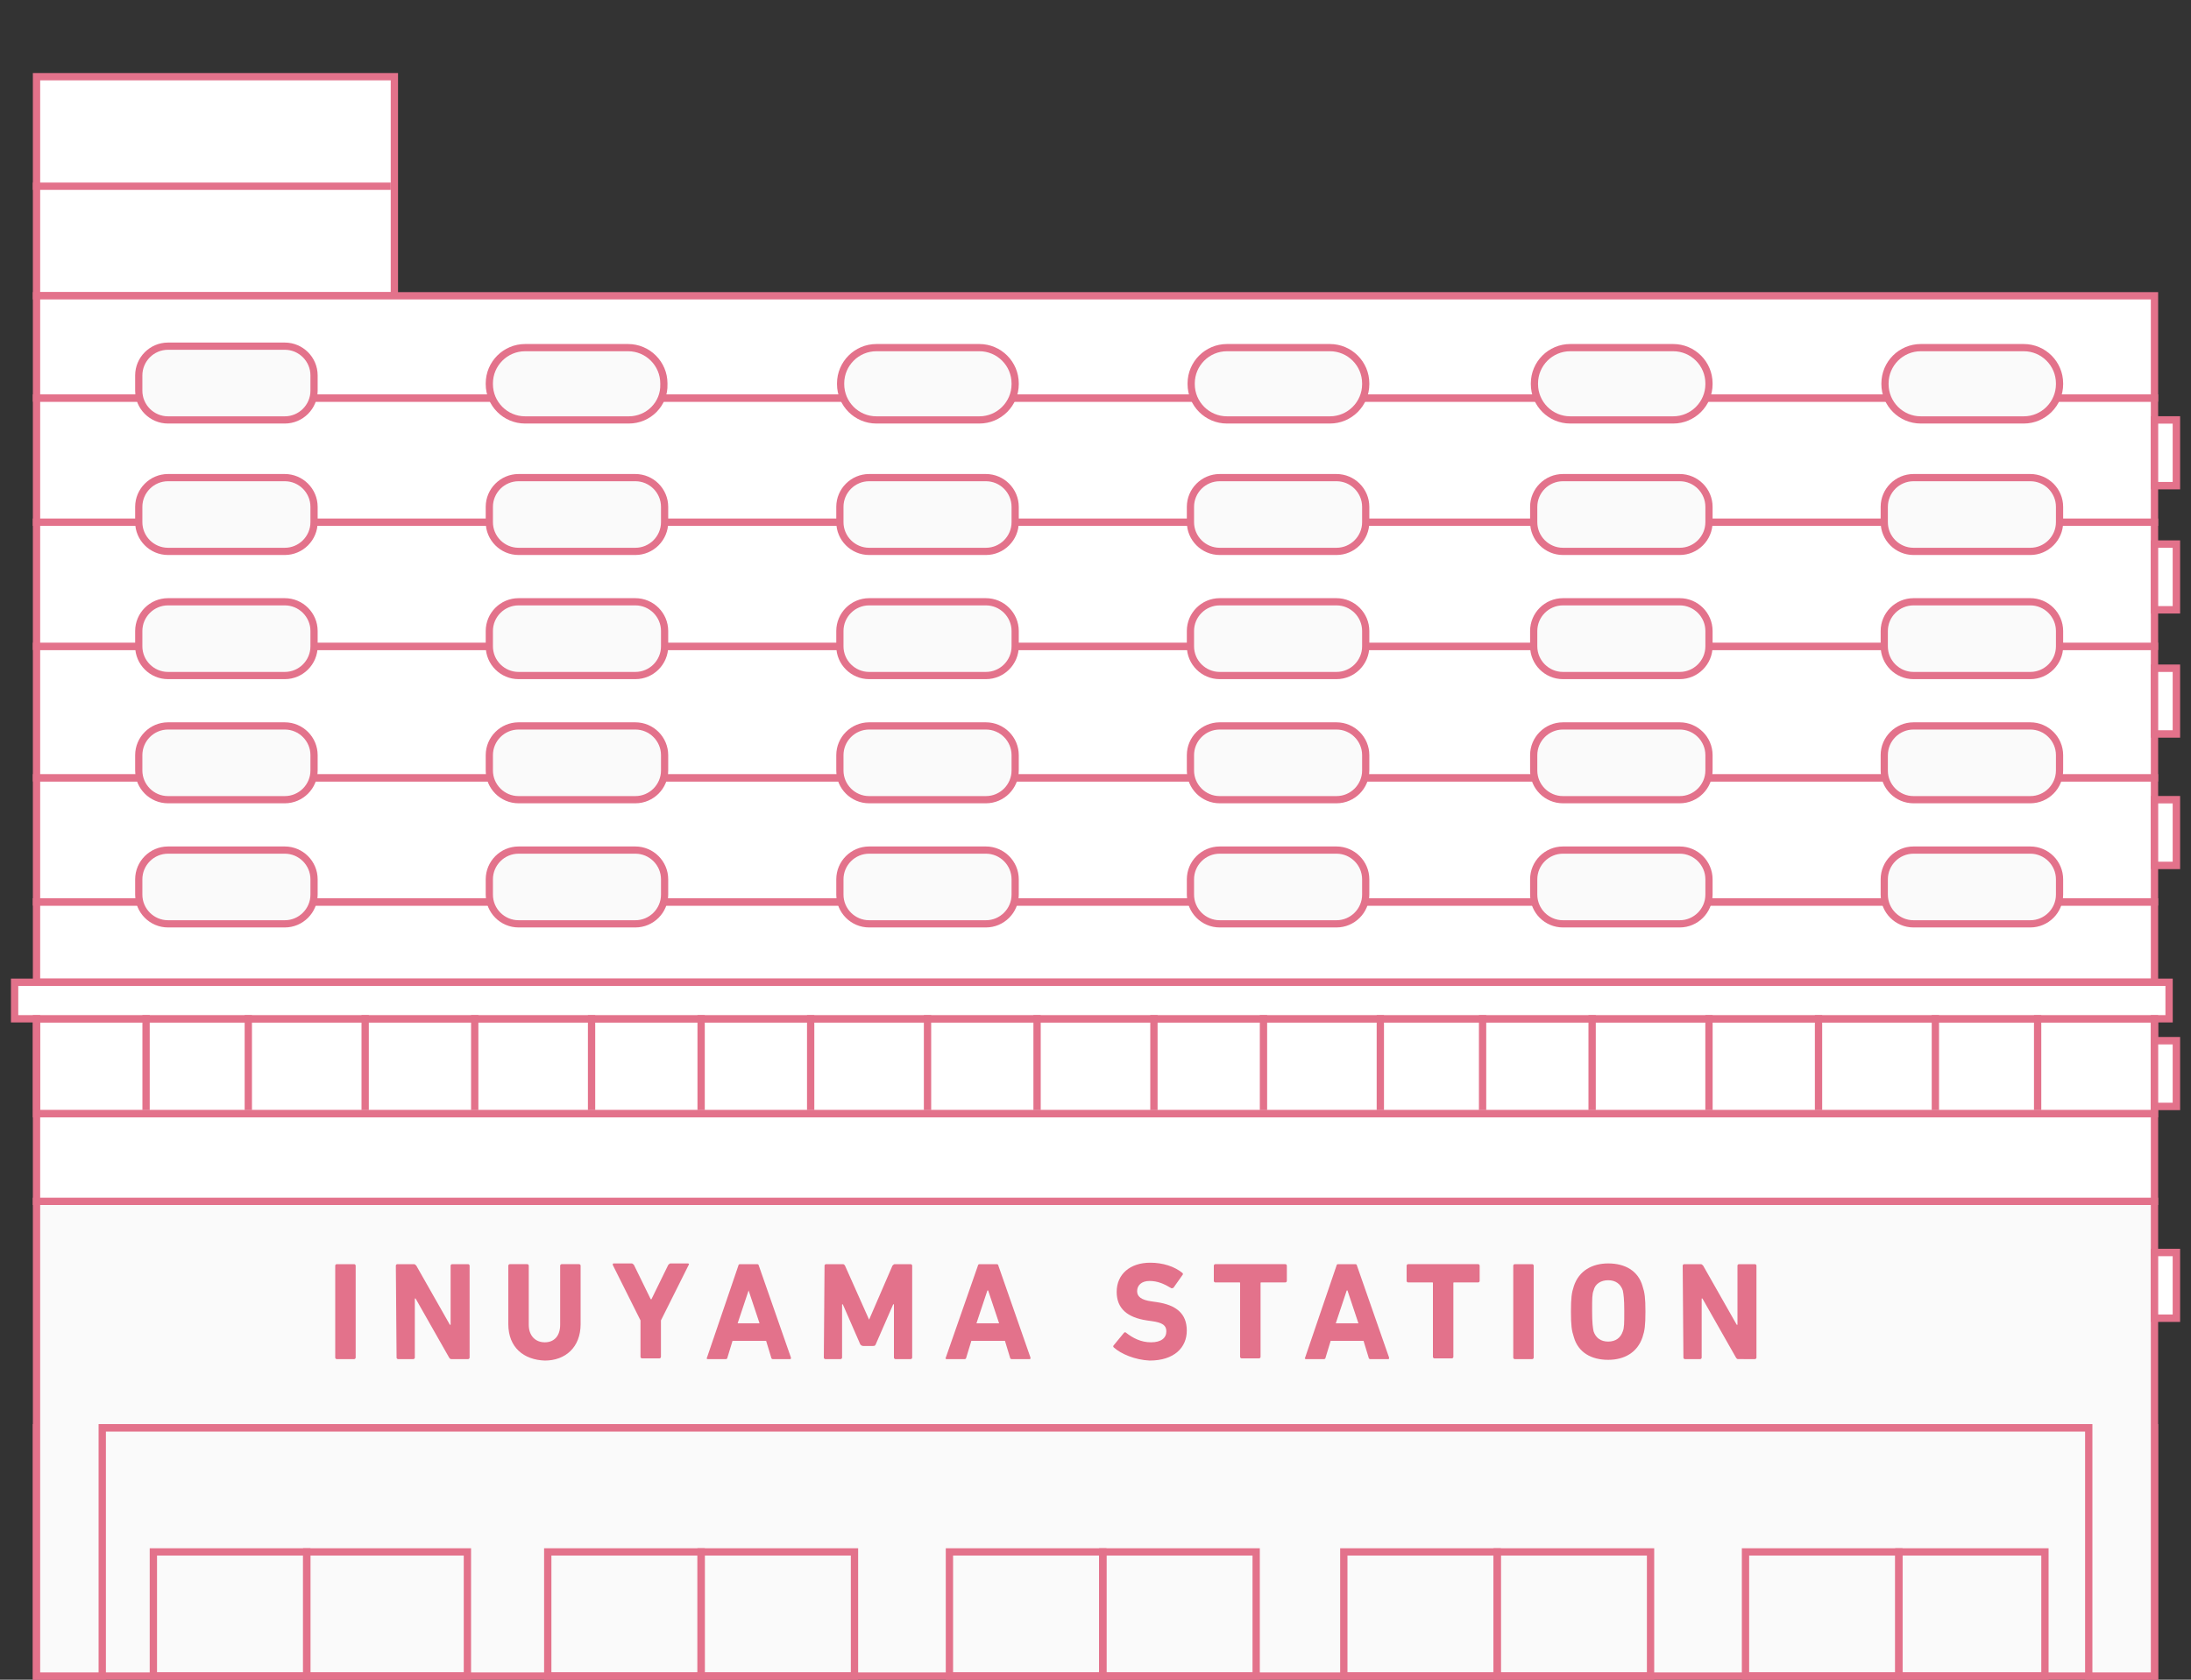
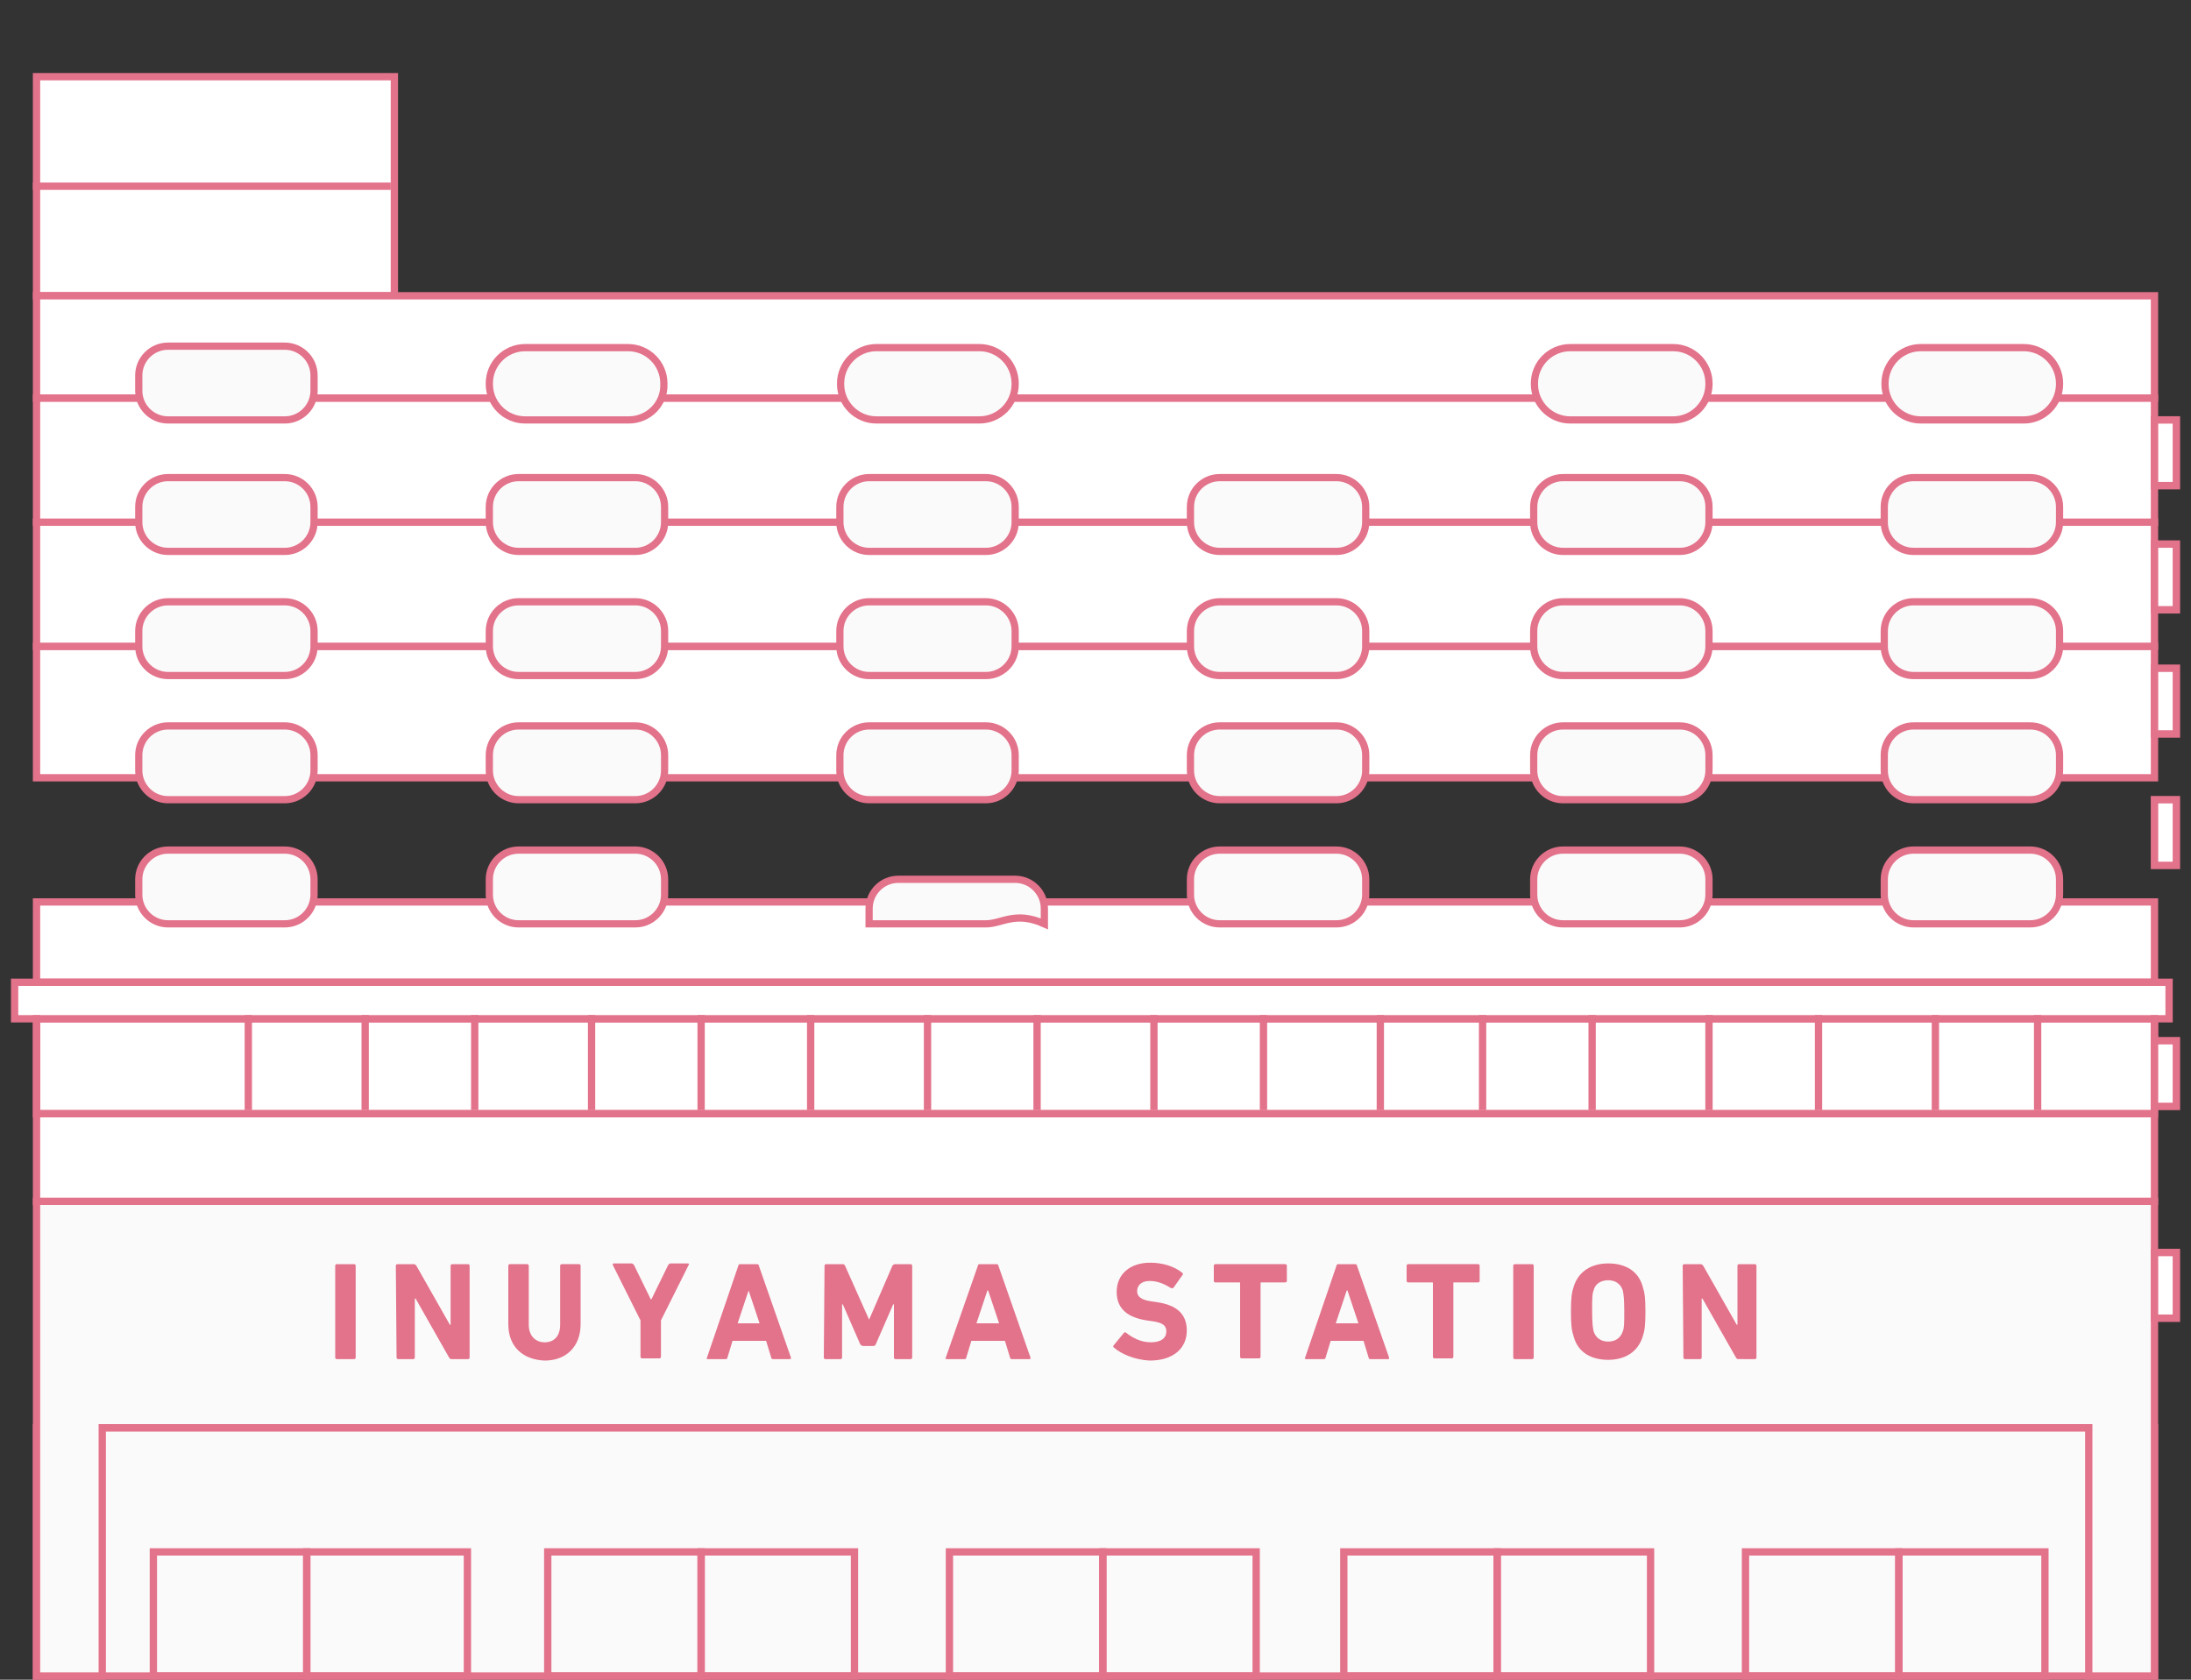
<svg xmlns="http://www.w3.org/2000/svg" version="1.1" id="レイヤー_1" x="0px" y="0px" viewBox="-329 166 300 230" style="enable-background:new -329 166 300 230;" xml:space="preserve">
  <rect x="-329" y="166" width="300" height="230" fill="#333333" stroke="none" />
  <style type="text/css">
	.st0{fill:#FAFAFA;stroke:#E3728B;stroke-miterlimit:10;}
	.st1{fill:#FFFFFF;stroke:#E3728B;stroke-miterlimit:10;}
	.st2{fill:#FAFAFA;stroke:#E3728B;stroke-width:0.988;stroke-miterlimit:10;}
	.st3{fill:none;stroke:#E3728B;stroke-miterlimit:10;}
	.st4{enable-background:new    ;}
	.st5{fill:#E3728B;}
	.st6{fill:#FFFFFF;stroke:#E3728B;stroke-width:1.017;stroke-miterlimit:10;}
</style>
  <g id="main">
    <g>
      <rect x="-324" y="361.5" class="st0" width="290" height="34" />
      <polygon class="st0" points="-324,330.5 -324,357 -324,361 -324,395.5 -315,395.5 -315,361.5 -43,361.5 -43,395.5 -34,395.5     -34,361 -34,357 -34,330.5   " />
      <rect x="-324" y="289.5" class="st1" width="290" height="11" />
      <rect x="-324" y="305.5" class="st1" width="290" height="13" />
      <rect x="-324" y="318.5" class="st1" width="290" height="12" />
      <rect x="-327" y="300.5" class="st1" width="295" height="5" />
      <rect x="-324" y="176.5" class="st1" width="49" height="30" />
      <g>
-         <rect x="-324" y="272.5" class="st1" width="290" height="17" />
        <path class="st2" d="M-290,292.5h-16c-2.2,0-4-1.8-4-4v-2.1c0-2.2,1.8-4,4-4h16c2.2,0,4,1.8,4,4v2.1     C-286,290.7-287.8,292.5-290,292.5z" />
        <path class="st2" d="M-242,292.5h-16c-2.2,0-4-1.8-4-4v-2.1c0-2.2,1.8-4,4-4h16c2.2,0,4,1.8,4,4v2.1     C-238,290.7-239.8,292.5-242,292.5z" />
-         <path class="st2" d="M-194,292.5h-16c-2.2,0-4-1.8-4-4v-2.1c0-2.2,1.8-4,4-4h16c2.2,0,4,1.8,4,4v2.1     C-190,290.7-191.8,292.5-194,292.5z" />
+         <path class="st2" d="M-194,292.5h-16v-2.1c0-2.2,1.8-4,4-4h16c2.2,0,4,1.8,4,4v2.1     C-190,290.7-191.8,292.5-194,292.5z" />
        <path class="st2" d="M-146,292.5h-16c-2.2,0-4-1.8-4-4v-2.1c0-2.2,1.8-4,4-4h16c2.2,0,4,1.8,4,4v2.1     C-142,290.7-143.8,292.5-146,292.5z" />
        <path class="st2" d="M-99,292.5h-16c-2.2,0-4-1.8-4-4v-2.1c0-2.2,1.8-4,4-4h16c2.2,0,4,1.8,4,4v2.1     C-95,290.7-96.8,292.5-99,292.5z" />
        <path class="st2" d="M-51,292.5h-16c-2.2,0-4-1.8-4-4v-2.1c0-2.2,1.8-4,4-4h16c2.2,0,4,1.8,4,4v2.1     C-47,290.7-48.8,292.5-51,292.5z" />
      </g>
      <g>
        <rect x="-324" y="254.5" class="st1" width="290" height="18" />
        <path class="st2" d="M-290,275.5h-16c-2.2,0-4-1.8-4-4v-2.1c0-2.2,1.8-4,4-4h16c2.2,0,4,1.8,4,4v2.1     C-286,273.7-287.8,275.5-290,275.5z" />
        <path class="st2" d="M-242,275.5h-16c-2.2,0-4-1.8-4-4v-2.1c0-2.2,1.8-4,4-4h16c2.2,0,4,1.8,4,4v2.1     C-238,273.7-239.8,275.5-242,275.5z" />
        <path class="st2" d="M-194,275.5h-16c-2.2,0-4-1.8-4-4v-2.1c0-2.2,1.8-4,4-4h16c2.2,0,4,1.8,4,4v2.1     C-190,273.7-191.8,275.5-194,275.5z" />
        <path class="st2" d="M-146,275.5h-16c-2.2,0-4-1.8-4-4v-2.1c0-2.2,1.8-4,4-4h16c2.2,0,4,1.8,4,4v2.1     C-142,273.7-143.8,275.5-146,275.5z" />
        <path class="st2" d="M-99,275.5h-16c-2.2,0-4-1.8-4-4v-2.1c0-2.2,1.8-4,4-4h16c2.2,0,4,1.8,4,4v2.1     C-95,273.7-96.8,275.5-99,275.5z" />
        <path class="st2" d="M-51,275.5h-16c-2.2,0-4-1.8-4-4v-2.1c0-2.2,1.8-4,4-4h16c2.2,0,4,1.8,4,4v2.1     C-47,273.7-48.8,275.5-51,275.5z" />
      </g>
      <g>
        <rect x="-324" y="237.5" class="st1" width="290" height="17" />
        <path class="st2" d="M-290,258.5h-16c-2.2,0-4-1.8-4-4v-2.1c0-2.2,1.8-4,4-4h16c2.2,0,4,1.8,4,4v2.1     C-286,256.7-287.8,258.5-290,258.5z" />
        <path class="st2" d="M-242,258.5h-16c-2.2,0-4-1.8-4-4v-2.1c0-2.2,1.8-4,4-4h16c2.2,0,4,1.8,4,4v2.1     C-238,256.7-239.8,258.5-242,258.5z" />
        <path class="st2" d="M-194,258.5h-16c-2.2,0-4-1.8-4-4v-2.1c0-2.2,1.8-4,4-4h16c2.2,0,4,1.8,4,4v2.1     C-190,256.7-191.8,258.5-194,258.5z" />
        <path class="st2" d="M-146,258.5h-16c-2.2,0-4-1.8-4-4v-2.1c0-2.2,1.8-4,4-4h16c2.2,0,4,1.8,4,4v2.1     C-142,256.7-143.8,258.5-146,258.5z" />
        <path class="st2" d="M-99,258.5h-16c-2.2,0-4-1.8-4-4v-2.1c0-2.2,1.8-4,4-4h16c2.2,0,4,1.8,4,4v2.1     C-95,256.7-96.8,258.5-99,258.5z" />
        <path class="st2" d="M-51,258.5h-16c-2.2,0-4-1.8-4-4v-2.1c0-2.2,1.8-4,4-4h16c2.2,0,4,1.8,4,4v2.1     C-47,256.7-48.8,258.5-51,258.5z" />
      </g>
      <g>
        <rect x="-324" y="220.5" class="st1" width="290" height="17" />
        <path class="st2" d="M-290,241.5h-16c-2.2,0-4-1.8-4-4v-2.1c0-2.2,1.8-4,4-4h16c2.2,0,4,1.8,4,4v2.1     C-286,239.7-287.8,241.5-290,241.5z" />
        <path class="st2" d="M-242,241.5h-16c-2.2,0-4-1.8-4-4v-2.1c0-2.2,1.8-4,4-4h16c2.2,0,4,1.8,4,4v2.1     C-238,239.7-239.8,241.5-242,241.5z" />
        <path class="st2" d="M-194,241.5h-16c-2.2,0-4-1.8-4-4v-2.1c0-2.2,1.8-4,4-4h16c2.2,0,4,1.8,4,4v2.1     C-190,239.7-191.8,241.5-194,241.5z" />
        <path class="st2" d="M-146,241.5h-16c-2.2,0-4-1.8-4-4v-2.1c0-2.2,1.8-4,4-4h16c2.2,0,4,1.8,4,4v2.1     C-142,239.7-143.8,241.5-146,241.5z" />
        <path class="st2" d="M-99,241.5h-16c-2.2,0-4-1.8-4-4v-2.1c0-2.2,1.8-4,4-4h16c2.2,0,4,1.8,4,4v2.1     C-95,239.7-96.8,241.5-99,241.5z" />
        <path class="st2" d="M-51,241.5h-16c-2.2,0-4-1.8-4-4v-2.1c0-2.2,1.8-4,4-4h16c2.2,0,4,1.8,4,4v2.1     C-47,239.7-48.8,241.5-51,241.5z" />
      </g>
      <g>
        <rect x="-324" y="206.5" class="st1" width="290" height="14" />
        <path class="st2" d="M-290,223.5h-16c-2.2,0-4-1.8-4-4v-2.1c0-2.2,1.8-4,4-4h16c2.2,0,4,1.8,4,4v2.1     C-286,221.7-287.8,223.5-290,223.5z" />
        <path class="st2" d="M-242.9,223.5h-14.2c-2.7,0-4.9-2.2-4.9-4.9v-0.1c0-2.7,2.2-4.9,4.9-4.9h14.1c2.7,0,4.9,2.2,4.9,4.9v0.1     C-238,221.3-240.2,223.5-242.9,223.5z" />
        <path class="st2" d="M-194.9,223.5H-209c-2.7,0-4.9-2.2-4.9-4.9v-0.1c0-2.7,2.2-4.9,4.9-4.9h14.1c2.7,0,4.9,2.2,4.9,4.9v0.1     C-190,221.3-192.2,223.5-194.9,223.5z" />
-         <path class="st2" d="M-146.9,223.5H-161c-2.7,0-4.9-2.2-4.9-4.9v-0.1c0-2.7,2.2-4.9,4.9-4.9h14.1c2.7,0,4.9,2.2,4.9,4.9v0.1     C-142,221.3-144.2,223.5-146.9,223.5z" />
        <path class="st2" d="M-99.9,223.5H-114c-2.7,0-4.9-2.2-4.9-4.9v-0.1c0-2.7,2.2-4.9,4.9-4.9h14.1c2.7,0,4.9,2.2,4.9,4.9v0.1     C-95,221.3-97.2,223.5-99.9,223.5z" />
        <path class="st2" d="M-51.9,223.5H-66c-2.7,0-4.9-2.2-4.9-4.9v-0.1c0-2.7,2.2-4.9,4.9-4.9h14.1c2.7,0,4.9,2.2,4.9,4.9v0.1     C-47,221.3-49.2,223.5-51.9,223.5z" />
      </g>
-       <line class="st3" x1="-309" y1="305" x2="-309" y2="318" />
      <line class="st3" x1="-295" y1="305" x2="-295" y2="318" />
      <line class="st3" x1="-279" y1="305" x2="-279" y2="318" />
      <line class="st3" x1="-264" y1="305" x2="-264" y2="318" />
      <line class="st3" x1="-248" y1="305" x2="-248" y2="318" />
      <line class="st3" x1="-233" y1="305" x2="-233" y2="318" />
      <line class="st3" x1="-218" y1="305" x2="-218" y2="318" />
      <line class="st3" x1="-202" y1="305" x2="-202" y2="318" />
      <line class="st3" x1="-187" y1="305" x2="-187" y2="318" />
      <line class="st3" x1="-171" y1="305" x2="-171" y2="318" />
      <line class="st3" x1="-156" y1="305" x2="-156" y2="318" />
      <line class="st3" x1="-140" y1="305" x2="-140" y2="318" />
      <line class="st3" x1="-126" y1="305" x2="-126" y2="318" />
      <line class="st3" x1="-111" y1="305" x2="-111" y2="318" />
      <line class="st3" x1="-95" y1="305" x2="-95" y2="318" />
      <line class="st3" x1="-80" y1="305" x2="-80" y2="318" />
      <line class="st3" x1="-64" y1="305" x2="-64" y2="318" />
      <line class="st3" x1="-50" y1="305" x2="-50" y2="318" />
      <line class="st3" x1="-34" y1="305" x2="-34" y2="318" />
      <line class="st3" x1="-324" y1="305" x2="-324" y2="318" />
      <g>
        <rect x="-308" y="378.5" class="st3" width="21" height="17" />
        <rect x="-287" y="378.5" class="st3" width="22" height="17" />
      </g>
      <g>
        <rect x="-254" y="378.5" class="st3" width="21" height="17" />
        <rect x="-233" y="378.5" class="st3" width="21" height="17" />
      </g>
      <g>
        <rect x="-199" y="378.5" class="st3" width="21" height="17" />
        <rect x="-178" y="378.5" class="st3" width="21" height="17" />
      </g>
      <g>
        <rect x="-145" y="378.5" class="st3" width="21" height="17" />
        <rect x="-124" y="378.5" class="st3" width="21" height="17" />
      </g>
      <g>
        <rect x="-90" y="378.5" class="st3" width="21" height="17" />
        <rect x="-69" y="378.5" class="st3" width="20" height="17" />
      </g>
      <g>
        <g class="st4">
          <path class="st5" d="M-283.1,339.3c0-0.1,0.1-0.2,0.2-0.2h2.4c0.1,0,0.2,0.1,0.2,0.2v12.6c0,0.1-0.1,0.2-0.2,0.2h-2.4      c-0.1,0-0.2-0.1-0.2-0.2V339.3z" />
          <path class="st5" d="M-274.8,339.3c0-0.1,0.1-0.2,0.2-0.2h2.3c0.1,0,0.2,0.1,0.3,0.2l4.6,8.1h0.1v-8.1c0-0.1,0.1-0.2,0.2-0.2      h2.2c0.1,0,0.2,0.1,0.2,0.2v12.6c0,0.1-0.1,0.2-0.2,0.2h-2.3c-0.2,0-0.2-0.1-0.3-0.2l-4.6-8.1h-0.1v8.1c0,0.1-0.1,0.2-0.2,0.2      h-2.1c-0.1,0-0.2-0.1-0.2-0.2L-274.8,339.3L-274.8,339.3z" />
          <path class="st5" d="M-259.4,347.3v-8c0-0.1,0.1-0.2,0.2-0.2h2.4c0.1,0,0.2,0.1,0.2,0.2v8.1c0,1.5,0.9,2.4,2.2,2.4      s2.1-0.9,2.1-2.4v-8.1c0-0.1,0.1-0.2,0.2-0.2h2.4c0.1,0,0.2,0.1,0.2,0.2v8c0,3.2-2.1,5-4.9,5      C-257.3,352.2-259.4,350.5-259.4,347.3z" />
          <path class="st5" d="M-241.1,352c-0.1,0-0.2-0.1-0.2-0.2v-5l-3.8-7.6c0-0.1,0-0.2,0.1-0.2h2.5c0.1,0,0.2,0.1,0.3,0.2l2.3,4.7      h0.1l2.3-4.7c0.1-0.1,0.2-0.2,0.3-0.2h2.4c0.1,0,0.2,0.1,0.1,0.2l-3.8,7.6v5c0,0.1-0.1,0.2-0.2,0.2H-241.1z" />
          <path class="st5" d="M-227.9,339.3c0-0.1,0.1-0.2,0.2-0.2h2.4c0.1,0,0.2,0.1,0.2,0.2l4.4,12.6c0,0.1,0,0.2-0.1,0.2h-2.4      c-0.1,0-0.2-0.1-0.2-0.2l-0.7-2.3h-4.6l-0.7,2.3c0,0.1-0.1,0.2-0.2,0.2h-2.5c-0.1,0-0.2-0.1-0.1-0.2L-227.9,339.3z M-225,347.2      l-1.5-4.5l0,0l-1.5,4.5H-225z" />
          <path class="st5" d="M-216.1,339.3c0-0.1,0.1-0.2,0.2-0.2h2.3c0.2,0,0.2,0.1,0.3,0.2l3.3,7.4l0,0l3.2-7.4      c0.1-0.1,0.2-0.2,0.3-0.2h2.2c0.1,0,0.2,0.1,0.2,0.2v12.6c0,0.1-0.1,0.2-0.2,0.2h-2.1c-0.1,0-0.2-0.1-0.2-0.2v-7.3h-0.1      l-2.4,5.5c-0.1,0.2-0.2,0.2-0.4,0.2h-1.3c-0.2,0-0.3-0.1-0.4-0.2l-2.4-5.5h-0.1v7.3c0,0.1-0.1,0.2-0.2,0.2h-2.1      c-0.1,0-0.2-0.1-0.2-0.2L-216.1,339.3L-216.1,339.3z" />
          <path class="st5" d="M-195.1,339.3c0-0.1,0.1-0.2,0.2-0.2h2.4c0.1,0,0.2,0.1,0.2,0.2l4.4,12.6c0,0.1,0,0.2-0.1,0.2h-2.5      c-0.1,0-0.2-0.1-0.2-0.2l-0.7-2.3h-4.6l-0.7,2.3c0,0.1-0.1,0.2-0.2,0.2h-2.5c-0.1,0-0.2-0.1-0.1-0.2L-195.1,339.3z       M-192.2,347.2l-1.5-4.5h-0.1l-1.5,4.5H-192.2z" />
          <path class="st5" d="M-176.5,350.5c-0.1-0.1-0.1-0.2,0-0.3l1.4-1.7c0.1-0.1,0.2-0.1,0.3,0c0.9,0.7,2,1.3,3.4,1.3      s2.1-0.6,2.1-1.5c0-0.8-0.5-1.2-2-1.4l-0.7-0.1c-2.6-0.4-4.1-1.6-4.1-3.9c0-2.4,1.8-4,4.6-4c1.7,0,3.3,0.5,4.4,1.4      c0.1,0.1,0.1,0.2,0,0.3l-1.2,1.7c-0.1,0.1-0.2,0.1-0.3,0.1c-1-0.6-1.9-1-3-1s-1.7,0.6-1.7,1.4c0,0.7,0.5,1.2,2,1.4l0.7,0.1      c2.7,0.4,4.1,1.6,4.1,3.9s-1.7,4.1-5.1,4.1C-173.6,352.2-175.5,351.4-176.5,350.5z" />
          <path class="st5" d="M-159,352c-0.1,0-0.2-0.1-0.2-0.2v-10.1c0-0.1,0-0.1-0.1-0.1h-3.3c-0.1,0-0.2-0.1-0.2-0.2v-2.1      c0-0.1,0.1-0.2,0.2-0.2h9.6c0.1,0,0.2,0.1,0.2,0.2v2.1c0,0.1-0.1,0.2-0.2,0.2h-3.3c-0.1,0-0.1,0-0.1,0.1v10.1      c0,0.1-0.1,0.2-0.2,0.2H-159z" />
          <path class="st5" d="M-146,339.3c0-0.1,0.1-0.2,0.2-0.2h2.4c0.1,0,0.2,0.1,0.2,0.2l4.4,12.6c0,0.1,0,0.2-0.1,0.2h-2.5      c-0.1,0-0.2-0.1-0.2-0.2l-0.7-2.3h-4.5l-0.7,2.3c0,0.1-0.1,0.2-0.2,0.2h-2.5c-0.1,0-0.2-0.1-0.1-0.2L-146,339.3z M-143,347.2      l-1.5-4.5h-0.1l-1.5,4.5H-143z" />
          <path class="st5" d="M-132.6,352c-0.1,0-0.2-0.1-0.2-0.2v-10.1c0-0.1,0-0.1-0.1-0.1h-3.3c-0.1,0-0.2-0.1-0.2-0.2v-2.1      c0-0.1,0.1-0.2,0.2-0.2h9.6c0.1,0,0.2,0.1,0.2,0.2v2.1c0,0.1-0.1,0.2-0.2,0.2h-3.3c-0.1,0-0.1,0-0.1,0.1v10.1      c0,0.1-0.1,0.2-0.2,0.2H-132.6z" />
          <path class="st5" d="M-121.8,339.3c0-0.1,0.1-0.2,0.2-0.2h2.4c0.1,0,0.2,0.1,0.2,0.2v12.6c0,0.1-0.1,0.2-0.2,0.2h-2.4      c-0.1,0-0.2-0.1-0.2-0.2V339.3z" />
          <path class="st5" d="M-113.5,349.1c-0.3-0.9-0.4-1.6-0.4-3.5s0.1-2.6,0.4-3.5c0.7-2.1,2.5-3.1,4.7-3.1c2.3,0,4.1,1,4.7,3.1      c0.3,0.9,0.4,1.6,0.4,3.5s-0.1,2.6-0.4,3.5c-0.7,2.1-2.5,3.1-4.7,3.1C-111.1,352.2-112.9,351.2-113.5,349.1z M-106.8,348.3      c0.2-0.5,0.2-1.1,0.2-2.8s-0.1-2.3-0.2-2.8c-0.3-0.9-1-1.4-2-1.4s-1.8,0.5-2,1.4c-0.2,0.5-0.2,1.1-0.2,2.8s0.1,2.3,0.2,2.8      c0.3,0.9,1,1.4,2,1.4S-107.1,349.2-106.8,348.3z" />
          <path class="st5" d="M-98.6,339.3c0-0.1,0.1-0.2,0.2-0.2h2.3c0.1,0,0.2,0.1,0.3,0.2l4.6,8.1h0.1v-8.1c0-0.1,0.1-0.2,0.2-0.2h2.2      c0.1,0,0.2,0.1,0.2,0.2v12.6c0,0.1-0.1,0.2-0.2,0.2H-91c-0.2,0-0.2-0.1-0.3-0.2l-4.6-8.1H-96v8.1c0,0.1-0.1,0.2-0.2,0.2h-2.1      c-0.1,0-0.2-0.1-0.2-0.2L-98.6,339.3L-98.6,339.3z" />
        </g>
      </g>
      <line class="st3" x1="-324.5" y1="191.5" x2="-275.5" y2="191.5" />
      <rect x="-34" y="275.5" class="st6" width="3" height="9" />
      <rect x="-34" y="308.5" class="st6" width="3" height="9" />
      <rect x="-34" y="337.5" class="st6" width="3" height="9" />
      <rect x="-34" y="257.5" class="st6" width="3" height="9" />
      <rect x="-34" y="240.5" class="st6" width="3" height="9" />
      <rect x="-34" y="223.5" class="st6" width="3" height="9" />
    </g>
  </g>
</svg>